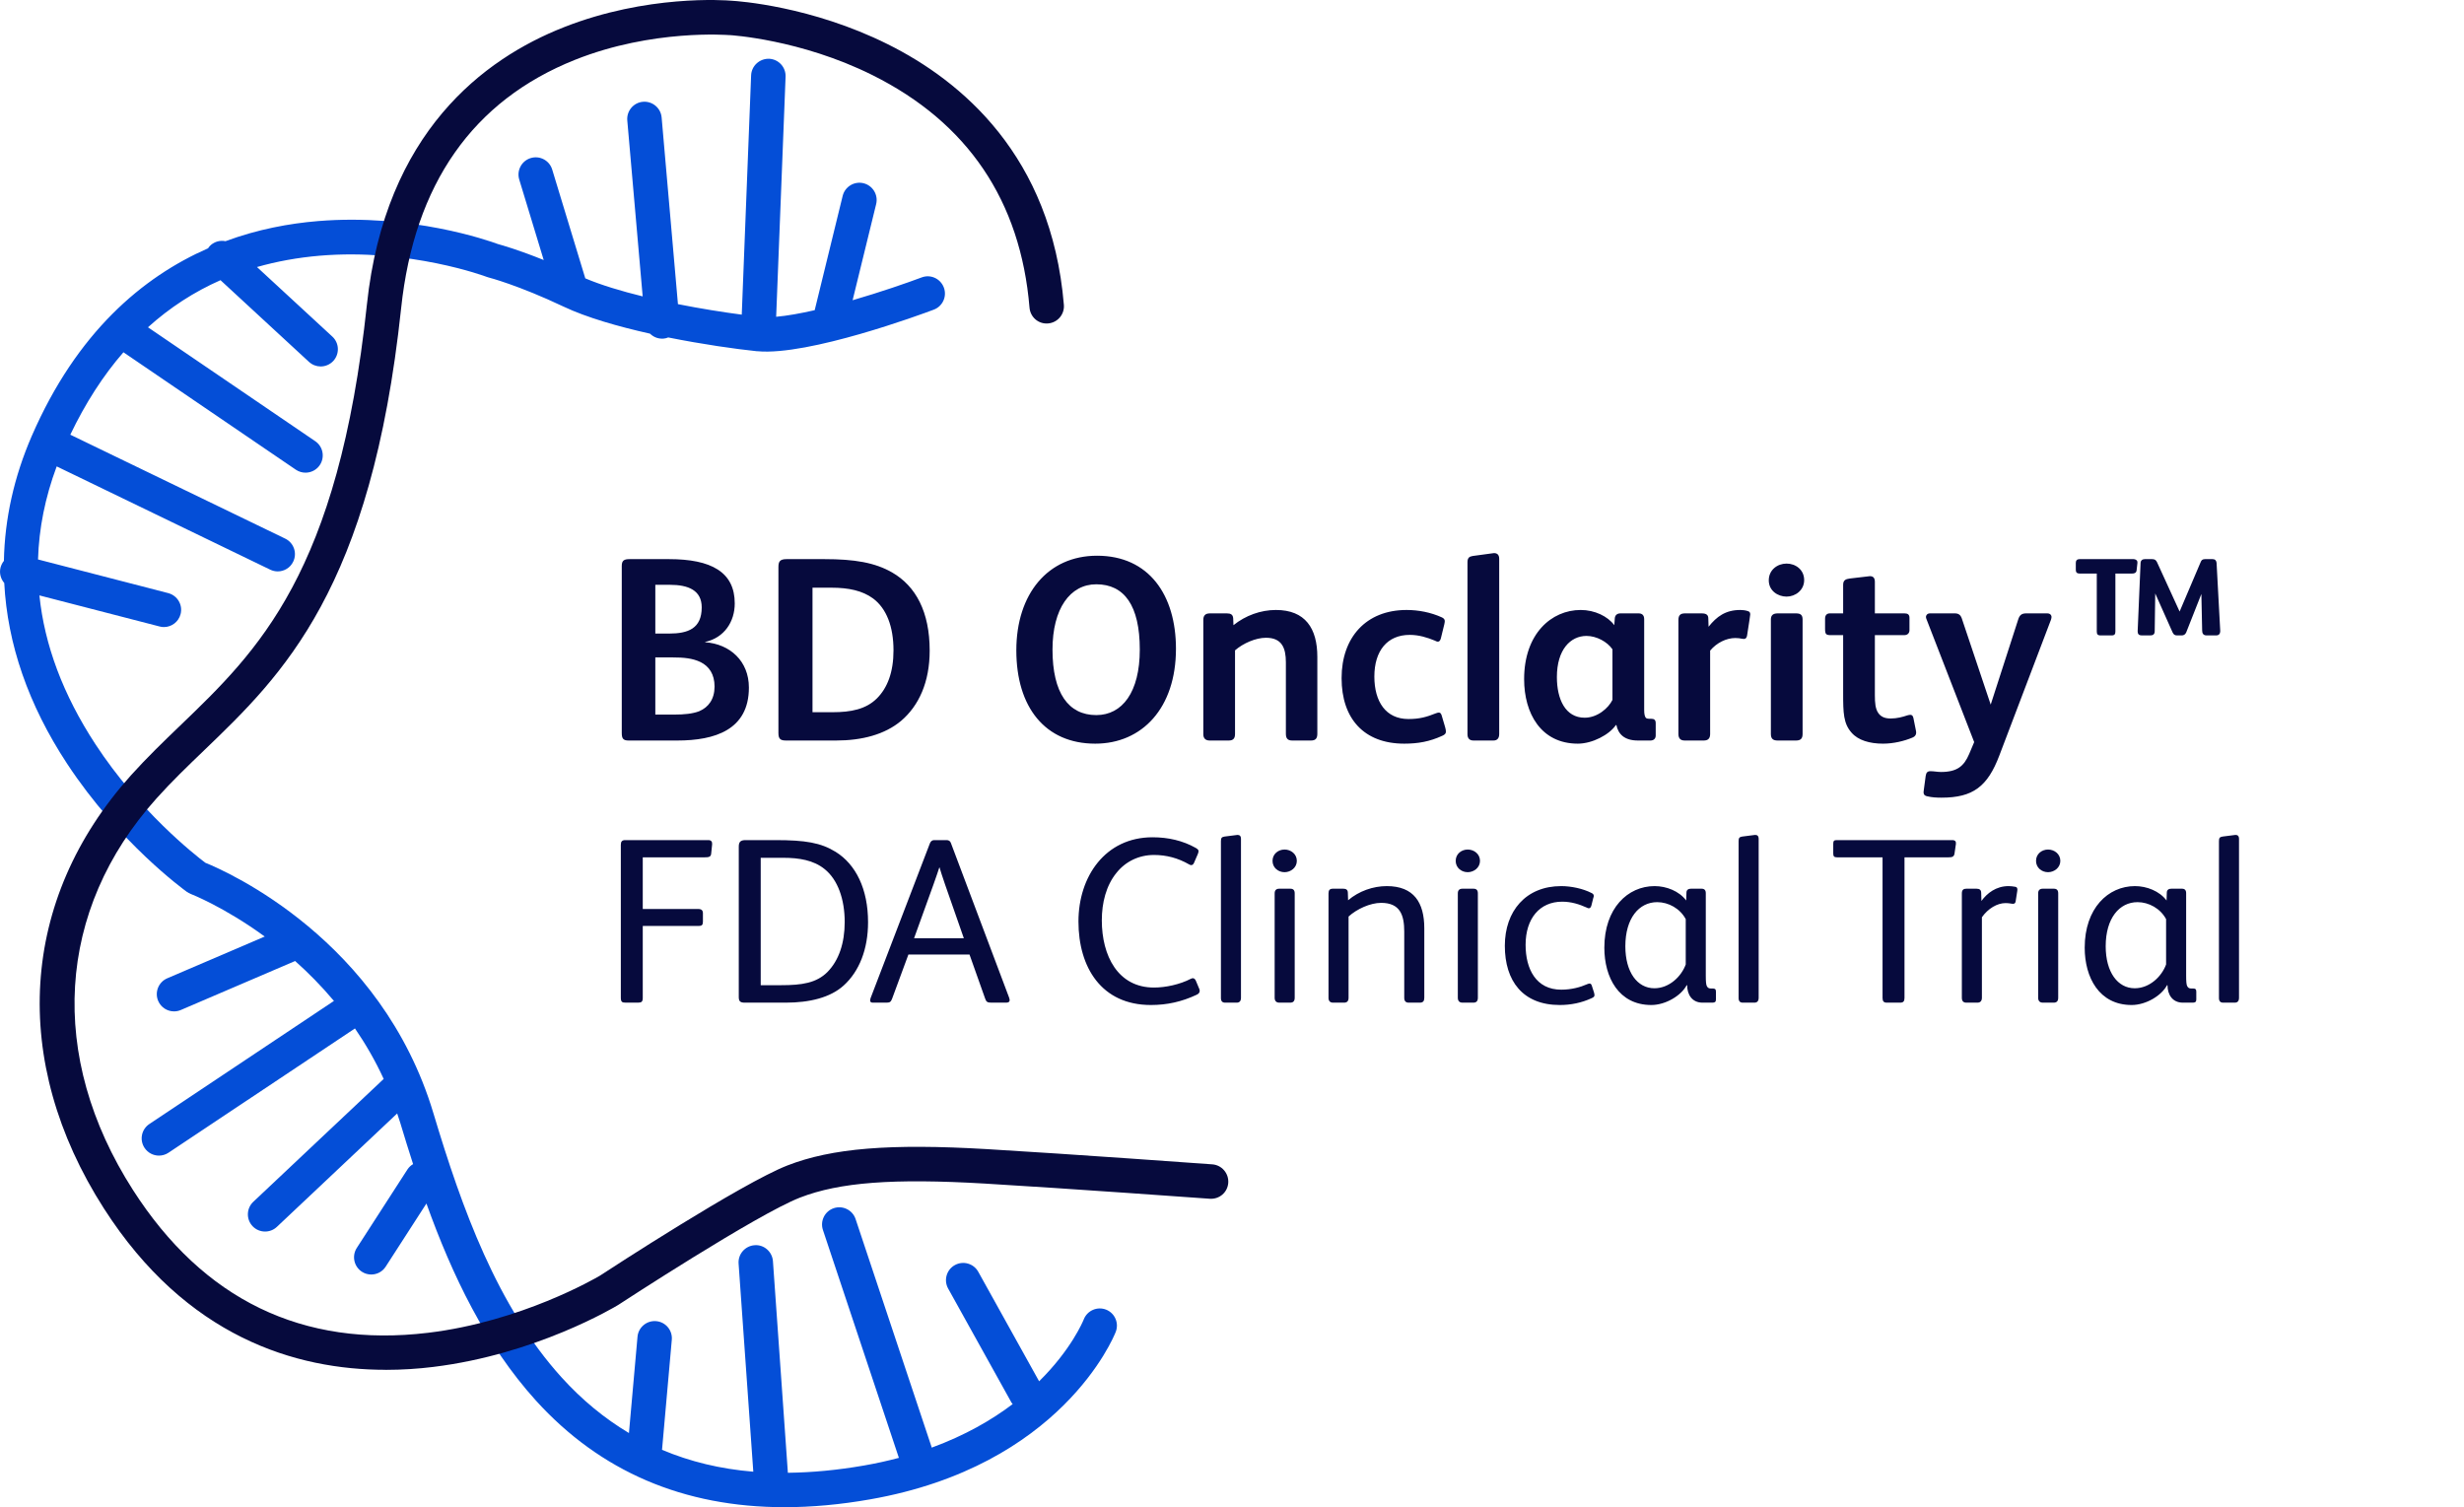
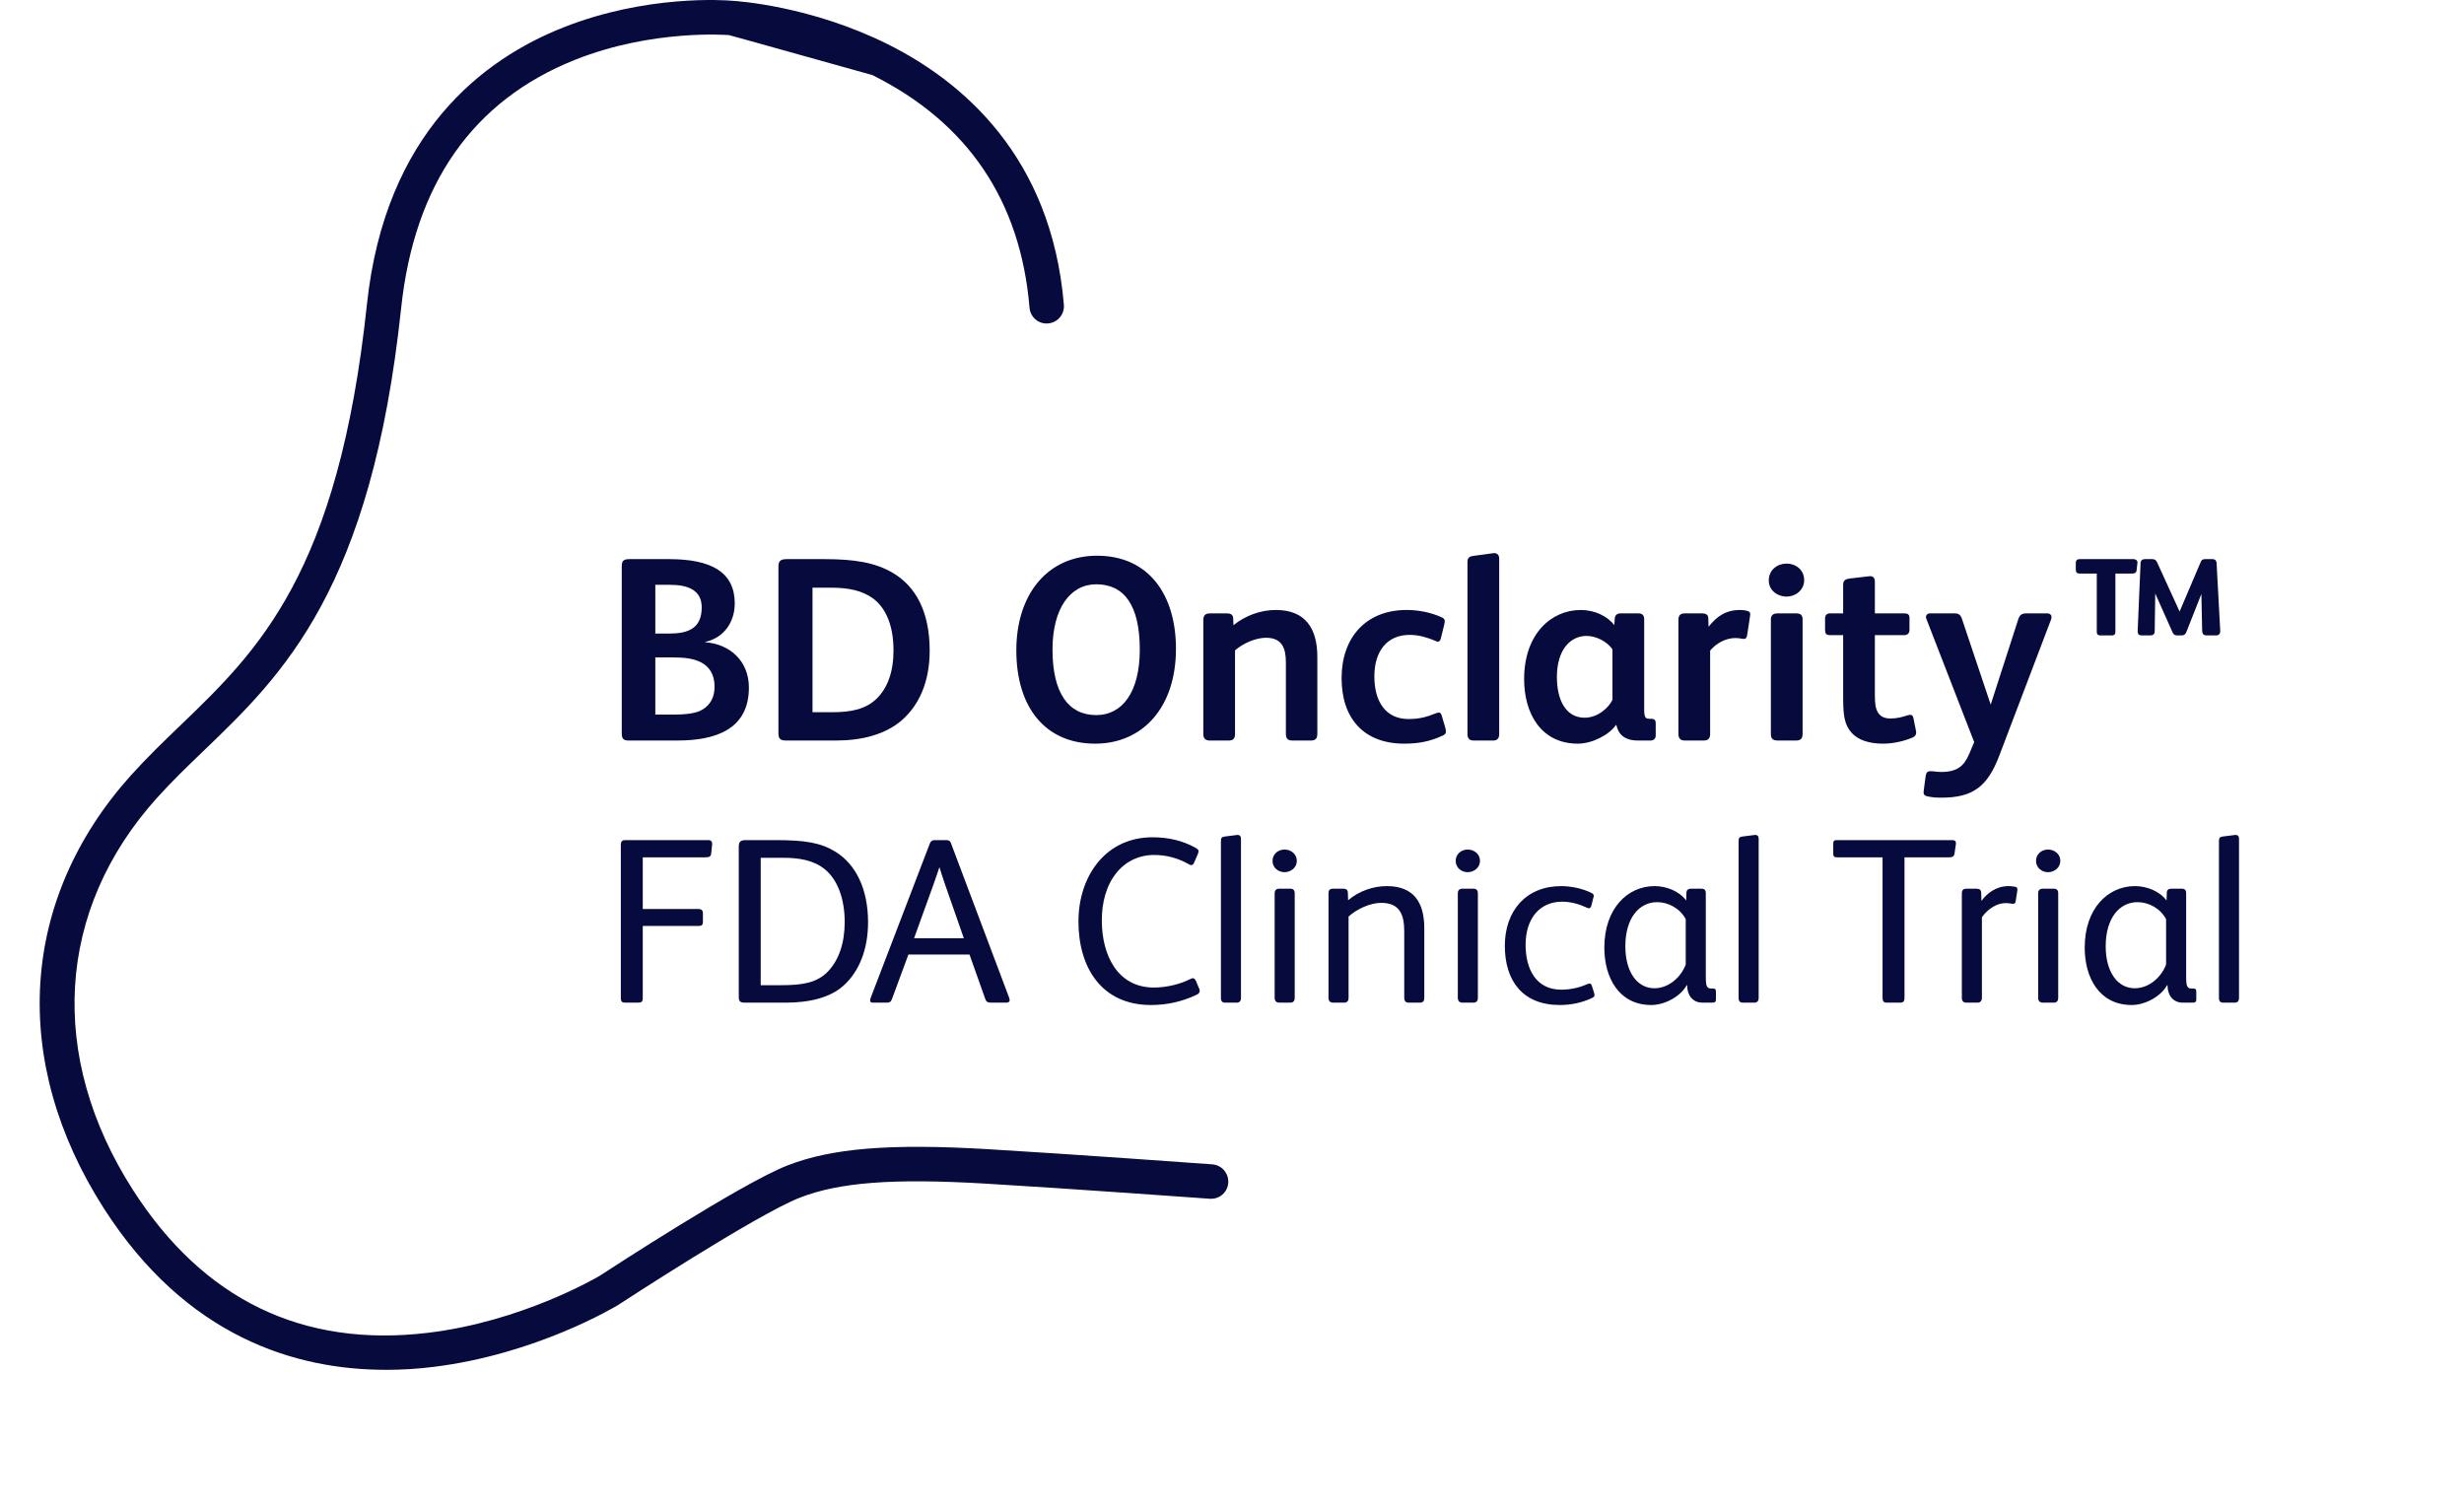
<svg xmlns="http://www.w3.org/2000/svg" width="376" height="230" viewBox="0 0 376 230" fill="none">
  <g clip-path="url(#clip0_276_562)">
-     <path d="M168.795 199.849C167.454 199.314 165.92 199.971 165.385 201.321C165.245 201.672 163.448 205.967 158.566 210.779L149.284 194.073C148.583 192.802 146.979 192.346 145.708 193.047C144.437 193.748 143.981 195.352 144.682 196.623L154.332 213.995C154.385 214.092 154.464 214.171 154.534 214.258C151.326 216.686 147.268 219.035 142.176 220.902C142.167 220.858 142.158 220.814 142.141 220.762L130.562 186.026C130.106 184.65 128.616 183.905 127.24 184.361C125.864 184.817 125.119 186.307 125.575 187.683L137.153 222.418C137.153 222.418 137.162 222.445 137.171 222.462C135.488 222.909 133.726 223.304 131.859 223.628C127.784 224.338 123.918 224.697 120.228 224.741L117.949 192.451C117.844 191.005 116.582 189.892 115.145 190.014C113.698 190.12 112.603 191.373 112.708 192.819L114.952 224.575C109.929 224.163 105.302 223.041 101.024 221.235L102.514 204.45C102.646 203.004 101.576 201.724 100.13 201.602C98.702 201.47 97.404 202.54 97.282 203.986L95.976 218.676C92.251 216.449 88.824 213.636 85.695 210.183C75.878 199.349 70.496 184.414 66.14 169.881C58.19 143.376 34.656 132.999 31.326 131.649C29.783 130.483 21.272 123.831 14.541 113.532C9.633 106.02 6.793 98.448 6.013 90.857L24.358 95.599C24.577 95.66 24.796 95.686 25.015 95.686C26.181 95.686 27.25 94.898 27.557 93.714C27.925 92.312 27.075 90.875 25.672 90.507L5.802 85.37C5.943 80.628 6.889 75.895 8.651 71.171L41.239 86.93C41.607 87.106 42.001 87.193 42.378 87.193C43.351 87.193 44.298 86.65 44.745 85.703C45.376 84.397 44.833 82.82 43.518 82.189L10.728 66.333C13.033 61.521 15.733 57.314 18.836 53.755L45.139 71.671C45.595 71.977 46.103 72.126 46.62 72.126C47.462 72.126 48.286 71.723 48.794 70.978C49.609 69.778 49.303 68.138 48.102 67.323L22.578 49.943C25.9 46.945 29.59 44.543 33.648 42.755L47.146 55.219C47.655 55.684 48.295 55.92 48.926 55.92C49.636 55.92 50.337 55.64 50.863 55.079C51.844 54.009 51.783 52.344 50.714 51.362L39.214 40.748C42.229 39.889 45.411 39.311 48.759 39.021C62.511 37.856 74.125 42.194 74.239 42.238C74.335 42.273 74.44 42.308 74.537 42.334C74.581 42.343 79.051 43.492 86.019 46.796C89.516 48.452 94.328 49.828 99.192 50.915C99.674 51.389 100.323 51.678 101.033 51.678C101.112 51.678 101.191 51.678 101.27 51.669C101.515 51.652 101.752 51.581 101.971 51.494C107.212 52.546 112.243 53.256 115.434 53.589C115.486 53.589 115.548 53.589 115.609 53.597C123.401 54.307 140.554 47.988 142.491 47.252C143.85 46.743 144.542 45.227 144.025 43.868C143.508 42.51 142 41.817 140.642 42.334C138.424 43.167 134.384 44.57 130.106 45.814L133.7 31.142C134.042 29.731 133.183 28.311 131.772 27.96C130.36 27.618 128.941 28.477 128.59 29.888L124.321 47.331C122.174 47.821 120.141 48.19 118.44 48.339L119.878 11.701C119.93 10.246 118.808 9.028 117.353 8.967C115.916 8.931 114.68 10.036 114.619 11.491L113.19 48.014C110.298 47.637 106.897 47.094 103.452 46.41L100.963 17.924C100.84 16.478 99.552 15.409 98.114 15.531C96.668 15.654 95.599 16.934 95.722 18.38L98.07 45.227C94.793 44.421 91.734 43.5 89.314 42.475L84.266 25.874C83.845 24.48 82.373 23.7 80.988 24.121C79.594 24.542 78.814 26.014 79.235 27.399L82.969 39.679C79.121 38.127 76.623 37.417 75.983 37.242C74.484 36.69 62.739 32.57 48.523 33.736C44.166 34.096 39.337 34.981 34.411 36.804C33.543 36.629 32.605 36.892 31.966 37.593C31.878 37.689 31.808 37.785 31.747 37.891C21.763 42.264 11.719 50.722 4.856 66.508C2.13 72.784 0.719 79.182 0.596 85.589C0.368 85.87 0.193 86.203 0.088 86.58C-0.14 87.448 0.105 88.333 0.649 88.964C1.131 98.263 4.33 107.554 10.229 116.521C18.178 128.608 28.091 135.777 28.503 136.084C28.688 136.215 28.889 136.321 29.099 136.408C29.213 136.452 34.227 138.415 40.397 142.912L25.523 149.284C24.191 149.854 23.569 151.405 24.139 152.737C24.568 153.737 25.541 154.333 26.558 154.333C26.899 154.333 27.259 154.262 27.592 154.122L45.034 146.646C47.024 148.416 49.031 150.441 50.959 152.737L22.789 171.521C21.579 172.327 21.255 173.957 22.061 175.167C22.57 175.929 23.402 176.341 24.253 176.341C24.752 176.341 25.26 176.201 25.707 175.903L54.167 156.936C55.771 159.276 57.261 161.835 58.55 164.64L38.653 183.388C37.593 184.387 37.549 186.053 38.539 187.105C39.056 187.657 39.758 187.928 40.45 187.928C41.099 187.928 41.747 187.692 42.256 187.21L60.609 169.908C60.776 170.399 60.942 170.881 61.091 171.38C61.714 173.458 62.362 175.552 63.037 177.638C62.695 177.84 62.397 178.112 62.169 178.462L54.448 190.426C53.659 191.645 54.009 193.275 55.228 194.064C55.666 194.353 56.166 194.485 56.648 194.485C57.515 194.485 58.357 194.064 58.856 193.284L65.071 183.651C69.015 194.634 74.099 205.23 81.768 213.706C91.585 224.539 104.302 229.991 119.711 229.991C123.866 229.991 128.213 229.597 132.753 228.799C161.914 223.698 169.934 204.073 170.258 203.241C170.784 201.891 170.127 200.375 168.777 199.84L168.795 199.849Z" fill="#044ED7" />
-     <path d="M58.848 209.026C45.104 209.026 28.425 204.021 15.856 184.405C1.464 161.932 2.998 137.232 19.975 118.318C22.412 115.609 25.006 113.111 27.522 110.692C39.372 99.298 51.634 87.518 55.99 46.463C58.778 20.186 73.853 8.958 86.001 4.172C98.71 -0.85 110.657 0.026 111.665 0.114C112.62 0.167 123.769 0.92 135.47 6.749C146.681 12.332 160.45 23.762 162.344 46.515C162.466 47.962 161.388 49.233 159.942 49.355C158.478 49.487 157.225 48.4 157.102 46.954C155.744 30.642 147.671 18.704 133.121 11.456C122.113 5.978 111.446 5.364 111.341 5.355C111.306 5.355 111.271 5.355 111.235 5.355C111.13 5.355 99.613 4.4 87.754 9.124C72.153 15.347 63.221 28.092 61.214 47.015C56.656 89.981 43.115 102.996 31.159 114.487C28.6 116.941 26.189 119.264 23.884 121.832C8.581 138.88 7.24 161.213 20.282 181.574C31.019 198.332 46.165 205.669 65.299 203.381C79.507 201.681 90.866 195.063 91.549 194.66C92.917 193.766 113.137 180.575 120.167 177.84C126.96 175.202 135.777 174.483 150.607 175.351C163.106 176.087 184.782 177.656 184.992 177.674C186.438 177.779 187.525 179.041 187.429 180.487C187.332 181.933 186.097 183.02 184.615 182.924C184.396 182.906 162.756 181.346 150.301 180.61C136.277 179.786 128.108 180.408 122.078 182.748C115.469 185.316 94.6 198.955 94.389 199.095C94.363 199.112 94.337 199.13 94.319 199.139C93.811 199.446 81.785 206.668 66.105 208.587C63.817 208.868 61.381 209.034 58.848 209.034V209.026Z" fill="#060A3D" />
+     <path d="M58.848 209.026C45.104 209.026 28.425 204.021 15.856 184.405C1.464 161.932 2.998 137.232 19.975 118.318C22.412 115.609 25.006 113.111 27.522 110.692C39.372 99.298 51.634 87.518 55.99 46.463C58.778 20.186 73.853 8.958 86.001 4.172C98.71 -0.85 110.657 0.026 111.665 0.114C112.62 0.167 123.769 0.92 135.47 6.749C146.681 12.332 160.45 23.762 162.344 46.515C162.466 47.962 161.388 49.233 159.942 49.355C158.478 49.487 157.225 48.4 157.102 46.954C155.744 30.642 147.671 18.704 133.121 11.456C111.306 5.355 111.271 5.355 111.235 5.355C111.13 5.355 99.613 4.4 87.754 9.124C72.153 15.347 63.221 28.092 61.214 47.015C56.656 89.981 43.115 102.996 31.159 114.487C28.6 116.941 26.189 119.264 23.884 121.832C8.581 138.88 7.24 161.213 20.282 181.574C31.019 198.332 46.165 205.669 65.299 203.381C79.507 201.681 90.866 195.063 91.549 194.66C92.917 193.766 113.137 180.575 120.167 177.84C126.96 175.202 135.777 174.483 150.607 175.351C163.106 176.087 184.782 177.656 184.992 177.674C186.438 177.779 187.525 179.041 187.429 180.487C187.332 181.933 186.097 183.02 184.615 182.924C184.396 182.906 162.756 181.346 150.301 180.61C136.277 179.786 128.108 180.408 122.078 182.748C115.469 185.316 94.6 198.955 94.389 199.095C94.363 199.112 94.337 199.13 94.319 199.139C93.811 199.446 81.785 206.668 66.105 208.587C63.817 208.868 61.381 209.034 58.848 209.034V209.026Z" fill="#060A3D" />
  </g>
  <path d="M114.28 104.92C114.28 111.4 109.04 113 103.36 113H95.92C95.08 113 94.88 112.68 94.88 111.84V86.36C94.88 85.52 95.24 85.32 96.08 85.32H102.08C108.52 85.32 112.12 87.28 112.12 92.08C112.12 94.88 110.52 97.32 107.6 97.96V98C111.4 98.28 114.28 100.88 114.28 104.92ZM107.08 92.68C107.08 90.08 105.04 89.24 102.24 89.24H100V96.68H102.08C105 96.68 107.08 95.92 107.08 92.68ZM109.04 104.76C109.04 102.88 108.2 101.68 106.92 101.04C105.68 100.44 104.32 100.32 102.64 100.32C102.36 100.32 100.36 100.32 100 100.32V109.04H102.96C104.36 109.04 105.72 108.92 106.72 108.52C108.12 107.92 109.04 106.68 109.04 104.76ZM141.866 99.28C141.866 104.08 140.226 107.68 137.506 110C135.026 112.08 131.546 113 127.586 113H119.946C119.146 113 118.786 112.8 118.786 111.88V86.52C118.786 85.68 119.026 85.32 120.026 85.32H125.786C130.386 85.32 133.506 85.84 136.146 87.36C139.746 89.44 141.866 93.36 141.866 99.28ZM136.346 99.24C136.346 95.6 135.266 92.84 133.226 91.32C131.586 90.12 129.466 89.68 126.906 89.68H123.986V108.68H127.066C129.826 108.68 132.146 108.24 133.826 106.56C135.426 104.96 136.346 102.56 136.346 99.24ZM179.449 99C179.449 108.04 174.289 113.48 167.129 113.48C159.489 113.48 155.089 107.92 155.089 99.24C155.089 90.64 159.889 84.8 167.409 84.8C175.329 84.8 179.449 90.8 179.449 99ZM173.929 99.12C173.929 92.4 171.569 89.16 167.289 89.16C163.289 89.16 160.609 92.88 160.609 99.12C160.609 105.76 163.049 109.12 167.289 109.12C171.249 109.12 173.929 105.64 173.929 99.12ZM201.022 100.24V111.96C201.022 112.64 200.782 113 200.062 113H197.182C196.462 113 196.222 112.64 196.222 111.96V101.08C196.222 98.88 195.622 97.32 193.182 97.32C191.622 97.32 189.702 98.16 188.462 99.24V112C188.462 112.68 188.182 113 187.502 113H184.582C183.982 113 183.622 112.68 183.622 112.04V94.6C183.622 93.96 183.902 93.6 184.622 93.6H187.222C187.782 93.6 188.142 93.76 188.182 94.36L188.222 95.4C190.062 93.92 192.382 93.08 194.702 93.08C199.182 93.08 201.022 95.88 201.022 100.24ZM214.923 109.72C216.643 109.72 217.723 109.4 219.123 108.84C219.563 108.68 219.843 108.64 220.003 109.2L220.523 110.96C220.603 111.24 220.643 111.48 220.643 111.64C220.643 111.96 220.443 112.12 220.083 112.28C218.163 113.16 216.403 113.48 214.283 113.48C208.123 113.48 204.723 109.64 204.723 103.48C204.723 97.28 208.443 93.08 214.643 93.08C216.443 93.08 218.323 93.44 220.003 94.2C220.523 94.44 220.523 94.72 220.403 95.24L219.883 97.36C219.803 97.72 219.643 97.92 219.403 97.92C219.283 97.92 219.123 97.84 218.963 97.76C217.803 97.28 216.523 96.88 215.123 96.88C211.683 96.88 209.723 99.32 209.723 103.24C209.723 107.08 211.483 109.72 214.923 109.72ZM228.774 85.28V112C228.774 112.68 228.454 113 227.894 113H224.854C224.294 113 223.934 112.72 223.934 112.04V85.8C223.934 85.12 224.214 84.92 224.734 84.84L227.974 84.4C228.454 84.4 228.774 84.64 228.774 85.28ZM252.657 110.36V112.24C252.657 112.72 252.337 113 251.857 113H249.937C247.857 113 246.937 112 246.657 110.64H246.577C245.577 112.12 242.977 113.48 240.777 113.48C235.137 113.48 232.577 108.84 232.577 103.64C232.577 96.72 236.737 93.08 241.217 93.08C243.337 93.08 245.337 94.04 246.337 95.4L246.417 94.32C246.457 93.88 246.777 93.6 247.257 93.6H250.057C250.577 93.6 250.897 93.88 250.897 94.48V108.36C250.897 108.92 250.977 109.32 251.137 109.52C251.257 109.64 251.417 109.68 251.617 109.68H251.937C252.417 109.68 252.657 109.84 252.657 110.36ZM246.057 106.8V99.08C245.257 97.92 243.617 97.04 242.097 97.04C239.657 97.04 237.577 99.12 237.577 103.32C237.577 106.68 238.857 109.52 241.817 109.52C243.777 109.52 245.457 108.04 246.057 106.8ZM265.562 93.08C265.882 93.08 266.322 93.12 266.682 93.24C266.962 93.32 267.082 93.44 267.082 93.76C267.082 93.88 266.962 94.64 266.602 96.96C266.522 97.44 266.282 97.56 265.882 97.48C265.562 97.4 265.162 97.36 264.802 97.36C263.442 97.36 261.962 98.08 260.962 99.28V112C260.962 112.64 260.682 113 260.002 113H257.082C256.442 113 256.122 112.68 256.122 112V94.6C256.122 93.8 256.522 93.6 257.122 93.6H259.682C260.322 93.6 260.682 93.8 260.682 94.36L260.722 95.64C261.962 94.08 263.322 93.08 265.562 93.08ZM275.311 88.52C275.311 90.08 273.951 91.04 272.631 91.04C271.311 91.04 269.911 90.16 269.911 88.56C269.911 86.96 271.231 86 272.631 86C273.991 86 275.311 86.92 275.311 88.52ZM275.071 94.52V112C275.071 112.72 274.751 113 274.071 113H271.271C270.551 113 270.231 112.72 270.231 112V94.52C270.231 93.84 270.631 93.6 271.271 93.6H274.071C274.711 93.6 275.071 93.8 275.071 94.52ZM288.5 109.64C289.5 109.64 290.34 109.4 291.06 109.16C291.22 109.12 291.38 109.08 291.5 109.08C291.74 109.08 291.9 109.2 291.98 109.56L292.38 111.56C292.46 112.04 292.3 112.36 291.82 112.56C290.58 113.08 288.94 113.48 287.34 113.48C285.3 113.48 283.54 112.96 282.54 111.8C281.3 110.4 281.26 108.76 281.26 105.84V96.92H279.38C278.62 96.92 278.5 96.76 278.5 95.92V94.4C278.5 93.92 278.74 93.6 279.22 93.6H281.26V89.24C281.26 88.56 281.62 88.36 282.26 88.28L285.34 87.92C285.86 87.92 286.1 88.2 286.1 88.8V93.6H290.62C291.1 93.6 291.38 93.76 291.38 94.28V96.16C291.38 96.64 291.06 96.92 290.58 96.92H286.1V106.08C286.1 107.28 286.18 108.16 286.62 108.8C286.98 109.32 287.54 109.64 288.5 109.64ZM313.056 94.16C313.056 94.28 313.016 94.4 312.976 94.56L305.096 115.28C303.296 120.04 301.056 121.72 296.256 121.72C295.496 121.72 294.816 121.68 294.136 121.52C293.456 121.4 293.496 121 293.576 120.48L293.856 118.4C293.936 117.88 294.136 117.68 294.576 117.68C295.096 117.68 295.696 117.8 296.176 117.8C298.656 117.8 299.696 116.92 300.496 115.04L301.256 113.24L293.976 94.48C293.936 94.36 293.896 94.28 293.896 94.16C293.896 93.84 294.136 93.6 294.496 93.6H298.336C298.896 93.6 299.176 93.88 299.336 94.28L303.776 107.52L307.976 94.52C308.176 93.88 308.496 93.6 309.176 93.6H312.416C312.816 93.6 313.056 93.84 313.056 94.16ZM338.803 96.32C338.803 96.68 338.603 96.96 338.203 96.96H336.723C336.203 96.96 336.043 96.64 336.043 96.2L335.923 90.64L333.603 96.52C333.443 96.88 333.163 96.96 332.923 96.96H332.203C331.883 96.96 331.683 96.84 331.523 96.48L328.883 90.56L328.803 96.32C328.803 96.84 328.483 96.96 328.123 96.96H326.803C326.403 96.96 326.203 96.76 326.203 96.36V96.28L326.643 85.96C326.643 85.52 326.923 85.32 327.283 85.32H328.403C328.843 85.32 329.003 85.48 329.163 85.8L332.603 93.32L335.803 85.8C335.923 85.48 336.083 85.32 336.483 85.32H337.643C338.003 85.32 338.203 85.52 338.243 85.88L338.803 96.28V96.32ZM326.163 85.92L326.043 87C326.003 87.44 325.683 87.52 325.363 87.52H322.803V96.36C322.803 96.76 322.683 96.96 322.243 96.96H320.523C320.083 96.96 319.963 96.76 319.963 96.36V87.52H317.323C316.923 87.52 316.763 87.32 316.763 86.96V85.88C316.763 85.52 316.963 85.32 317.323 85.32H325.163C325.603 85.28 326.243 85.32 326.163 85.92ZM108.524 130.248C108.488 130.752 108.164 130.824 107.552 130.824H98.084V138.708H106.544C107.048 138.708 107.264 138.924 107.264 139.356V140.652C107.264 141.156 107.084 141.3 106.58 141.3H98.084V152.244C98.084 152.856 97.904 153 97.364 153H95.492C94.916 153 94.736 152.892 94.736 152.208V128.916C94.736 128.412 94.916 128.196 95.42 128.196H108.092C108.524 128.196 108.704 128.448 108.668 128.844L108.524 130.248ZM132.463 140.724C132.463 144.828 131.131 148.212 128.755 150.372C126.703 152.244 123.499 153 119.899 153H113.635C112.951 153 112.735 152.784 112.735 152.136V129.204C112.735 128.484 112.987 128.196 113.779 128.196H118.315C122.887 128.196 125.263 128.592 127.531 129.996C130.591 131.904 132.463 135.648 132.463 140.724ZM128.899 140.688C128.899 137.232 127.855 134.244 125.839 132.624C124.147 131.256 121.951 130.896 119.503 130.896H116.083V150.336H119.179C122.347 150.336 124.579 150.012 126.271 148.32C127.999 146.556 128.899 143.928 128.899 140.688ZM151.292 153C150.68 153 150.5 152.892 150.32 152.352L147.944 145.656H138.62L136.136 152.388C135.956 152.856 135.812 153 135.308 153H133.184C132.68 153 132.752 152.604 132.86 152.28L141.896 128.7C142.004 128.412 142.22 128.196 142.544 128.196H144.452C144.776 128.196 144.992 128.34 145.1 128.628L153.992 152.244C154.136 152.64 154.136 153 153.524 153H151.292ZM139.484 143.172H147.08L144.2 134.928C143.768 133.668 143.516 132.876 143.372 132.372H143.336C143.156 132.948 142.904 133.668 142.436 135L139.484 143.172ZM176.09 150.696C177.854 150.696 180.05 150.228 181.706 149.364C182.03 149.184 182.318 149.256 182.498 149.688L182.966 150.804C183.182 151.236 183.074 151.596 182.57 151.812C180.338 152.856 178.106 153.36 175.622 153.36C168.098 153.36 164.57 147.636 164.57 140.616C164.57 133.74 168.674 127.764 175.874 127.764C178.25 127.764 180.482 128.268 182.462 129.384C182.75 129.564 182.894 129.672 182.894 129.888C182.894 129.996 182.858 130.14 182.786 130.32L182.21 131.652C182.102 131.904 181.958 132.012 181.778 132.012C181.67 132.012 181.562 131.976 181.454 131.904C179.762 130.932 177.998 130.464 176.09 130.464C173.786 130.464 171.734 131.472 170.366 133.2C168.782 135.144 168.134 137.772 168.134 140.436C168.134 145.836 170.582 150.696 176.09 150.696ZM189.37 128.016V152.244C189.37 152.748 189.154 153 188.722 153H186.958C186.526 153 186.31 152.784 186.31 152.28V128.376C186.31 127.872 186.418 127.728 186.85 127.656C188.722 127.404 188.758 127.404 188.83 127.404C189.154 127.404 189.37 127.548 189.37 128.016ZM197.893 131.364C197.893 132.408 196.957 133.092 196.021 133.092C195.049 133.092 194.185 132.408 194.185 131.364C194.185 130.32 195.049 129.636 196.021 129.636C196.993 129.636 197.893 130.32 197.893 131.364ZM197.569 136.332V152.244C197.569 152.748 197.353 153 196.885 153H195.229C194.761 153 194.509 152.748 194.509 152.244V136.332C194.509 135.828 194.761 135.612 195.229 135.612H196.885C197.353 135.612 197.569 135.828 197.569 136.332ZM217.344 141.66V152.244C217.344 152.748 217.164 153 216.66 153H214.968C214.5 153 214.284 152.748 214.284 152.244V142.164C214.284 139.608 213.636 137.772 210.756 137.772C209.1 137.772 207.048 138.708 205.788 139.86V152.244C205.788 152.748 205.572 153 205.104 153H203.412C202.98 153 202.728 152.748 202.728 152.28V136.332C202.728 135.828 202.908 135.612 203.412 135.612H204.996C205.428 135.612 205.68 135.792 205.68 136.26L205.716 137.376C207.372 135.972 209.532 135.216 211.62 135.216C215.76 135.216 217.344 137.736 217.344 141.66ZM225.843 131.364C225.843 132.408 224.907 133.092 223.971 133.092C222.999 133.092 222.135 132.408 222.135 131.364C222.135 130.32 222.999 129.636 223.971 129.636C224.943 129.636 225.843 130.32 225.843 131.364ZM225.519 136.332V152.244C225.519 152.748 225.303 153 224.835 153H223.179C222.711 153 222.459 152.748 222.459 152.244V136.332C222.459 135.828 222.711 135.612 223.179 135.612H224.835C225.303 135.612 225.519 135.828 225.519 136.332ZM243.314 151.848C243.314 152.064 243.206 152.172 242.882 152.316C241.334 153.036 239.678 153.36 238.022 153.36C232.37 153.36 229.634 149.688 229.634 144.324C229.634 139.032 232.838 135.216 238.238 135.216C239.786 135.216 241.586 135.612 242.846 136.26C243.098 136.368 243.206 136.512 243.206 136.728C243.206 136.836 243.17 136.908 243.134 137.016L242.846 138.168C242.774 138.42 242.666 138.6 242.45 138.6C242.378 138.6 242.234 138.564 242.126 138.492C241.01 137.988 239.786 137.592 238.382 137.592C234.962 137.592 232.802 140.148 232.802 144.18C232.802 147.852 234.386 151.02 238.238 151.02C239.786 151.02 241.118 150.66 242.27 150.156C242.378 150.12 242.486 150.084 242.558 150.084C242.738 150.084 242.846 150.192 242.918 150.444L243.242 151.452C243.278 151.596 243.314 151.74 243.314 151.848ZM261.847 151.308V152.532C261.847 152.892 261.667 153 261.307 153H259.795C258.211 153 257.455 151.776 257.455 150.336H257.383C256.555 151.92 254.179 153.36 251.983 153.36C247.015 153.36 244.819 149.148 244.819 144.612C244.819 138.6 248.383 135.216 252.487 135.216C254.287 135.216 256.231 135.972 257.311 137.412L257.347 136.224C257.347 135.792 257.635 135.612 258.031 135.612H259.651C260.083 135.612 260.299 135.828 260.299 136.296V148.896C260.299 149.724 260.335 150.3 260.479 150.516C260.623 150.768 260.803 150.84 261.091 150.84H261.343C261.667 150.84 261.847 150.912 261.847 151.308ZM257.239 147.168V140.256C256.375 138.636 254.611 137.664 252.883 137.664C250.111 137.664 248.023 140.112 248.023 144.396C248.023 148.356 249.859 150.804 252.451 150.804C254.755 150.804 256.591 148.968 257.239 147.168ZM268.367 128.016V152.244C268.367 152.748 268.151 153 267.719 153H265.955C265.523 153 265.307 152.784 265.307 152.28V128.376C265.307 127.872 265.415 127.728 265.847 127.656C267.719 127.404 267.755 127.404 267.827 127.404C268.151 127.404 268.367 127.548 268.367 128.016ZM290.621 130.824V152.28C290.621 152.784 290.441 153 289.973 153H287.921C287.453 153 287.273 152.784 287.273 152.28V130.824H280.325C279.893 130.824 279.749 130.68 279.749 130.248V128.736C279.749 128.304 279.893 128.196 280.289 128.196H297.893C298.361 128.196 298.505 128.412 298.469 128.772L298.253 130.248C298.181 130.752 297.857 130.824 297.353 130.824H290.621ZM301.605 135.612C302.073 135.612 302.325 135.792 302.325 136.26L302.361 137.484C303.225 136.296 304.593 135.216 306.501 135.216C306.753 135.216 307.185 135.252 307.545 135.324C307.869 135.396 307.869 135.684 307.833 135.936L307.581 137.556C307.545 137.808 307.401 137.916 307.185 137.916C306.897 137.916 306.681 137.808 306.033 137.808C304.773 137.808 303.369 138.636 302.433 139.968V152.244C302.433 152.712 302.217 153 301.749 153H300.057C299.589 153 299.373 152.748 299.373 152.244V136.332C299.373 135.792 299.625 135.612 300.057 135.612H301.605ZM314.401 131.364C314.401 132.408 313.465 133.092 312.529 133.092C311.557 133.092 310.693 132.408 310.693 131.364C310.693 130.32 311.557 129.636 312.529 129.636C313.501 129.636 314.401 130.32 314.401 131.364ZM314.077 136.332V152.244C314.077 152.748 313.861 153 313.393 153H311.737C311.269 153 311.017 152.748 311.017 152.244V136.332C311.017 135.828 311.269 135.612 311.737 135.612H313.393C313.861 135.612 314.077 135.828 314.077 136.332ZM335.148 151.308V152.532C335.148 152.892 334.968 153 334.608 153H333.096C331.512 153 330.756 151.776 330.756 150.336H330.684C329.856 151.92 327.48 153.36 325.284 153.36C320.316 153.36 318.12 149.148 318.12 144.612C318.12 138.6 321.684 135.216 325.788 135.216C327.588 135.216 329.532 135.972 330.612 137.412L330.648 136.224C330.648 135.792 330.936 135.612 331.332 135.612H332.952C333.384 135.612 333.6 135.828 333.6 136.296V148.896C333.6 149.724 333.636 150.3 333.78 150.516C333.924 150.768 334.104 150.84 334.392 150.84H334.644C334.968 150.84 335.148 150.912 335.148 151.308ZM330.54 147.168V140.256C329.676 138.636 327.912 137.664 326.184 137.664C323.412 137.664 321.324 140.112 321.324 144.396C321.324 148.356 323.16 150.804 325.752 150.804C328.056 150.804 329.892 148.968 330.54 147.168ZM341.667 128.016V152.244C341.667 152.748 341.451 153 341.019 153H339.255C338.823 153 338.607 152.784 338.607 152.28V128.376C338.607 127.872 338.715 127.728 339.147 127.656C341.019 127.404 341.055 127.404 341.127 127.404C341.451 127.404 341.667 127.548 341.667 128.016Z" fill="#060A3D" />
  <defs>
    <clipPath id="clip0_276_562">
      <rect width="187.438" height="230" fill="white" />
    </clipPath>
  </defs>
</svg>